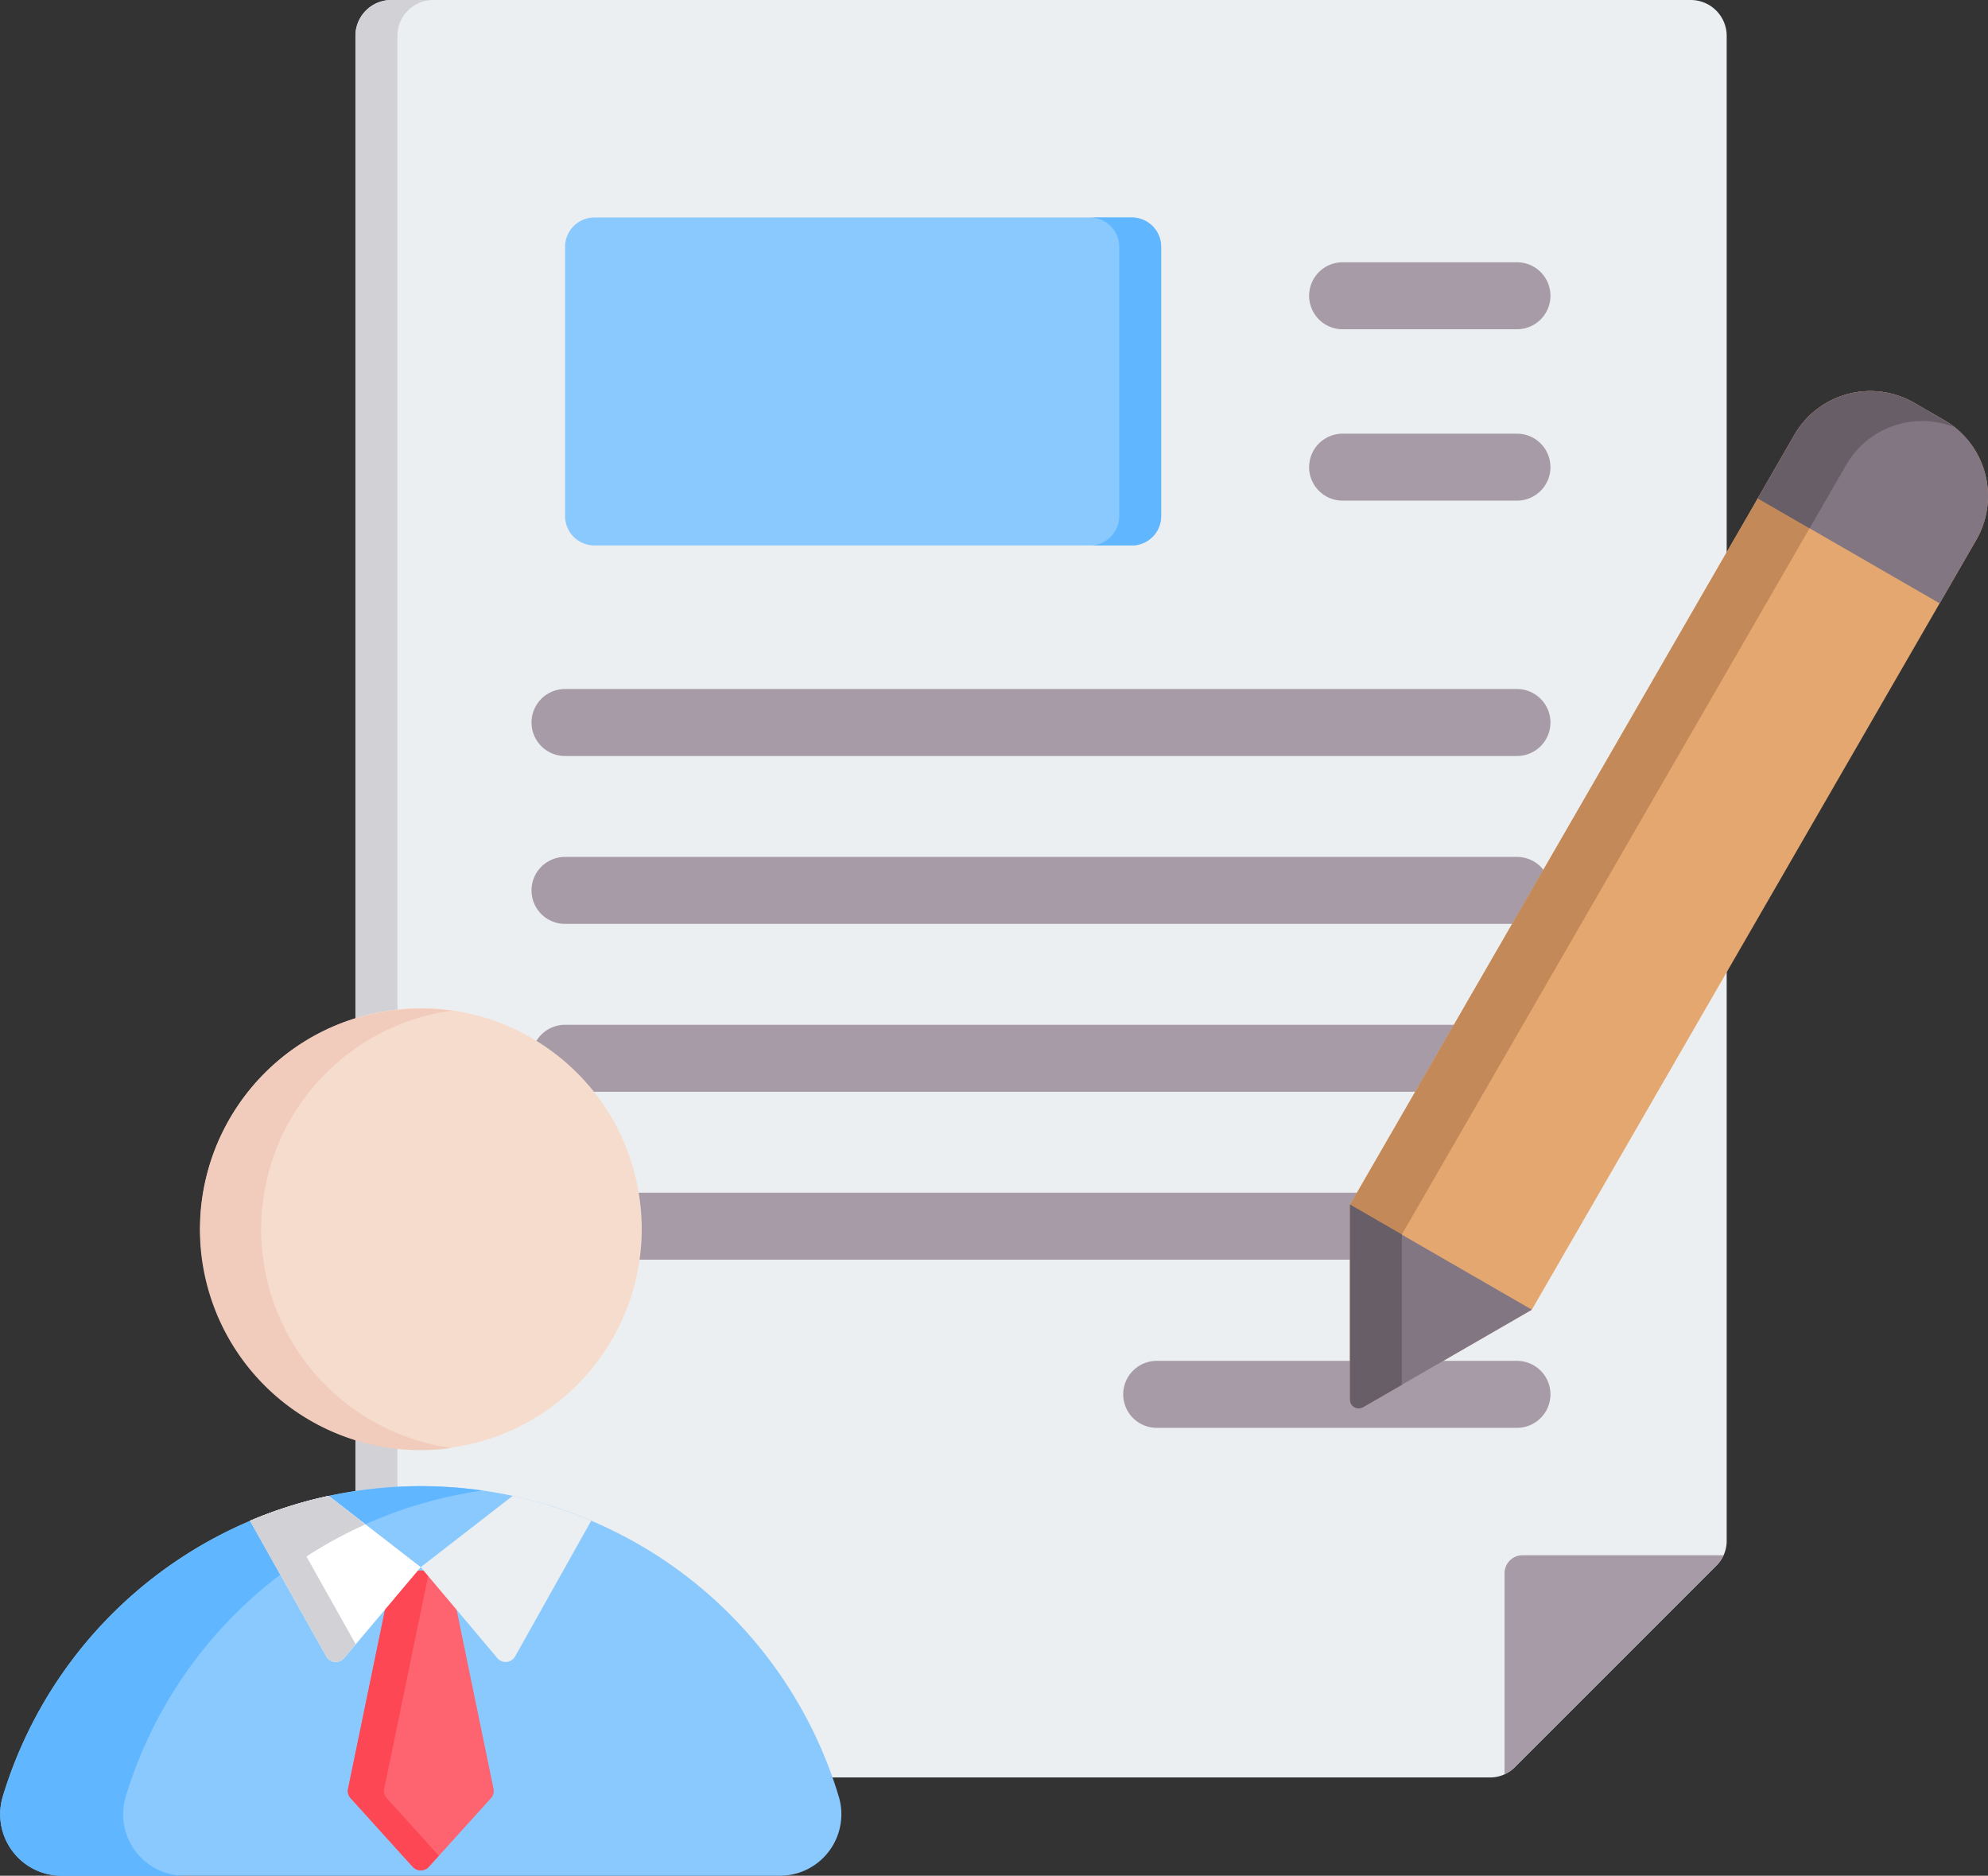
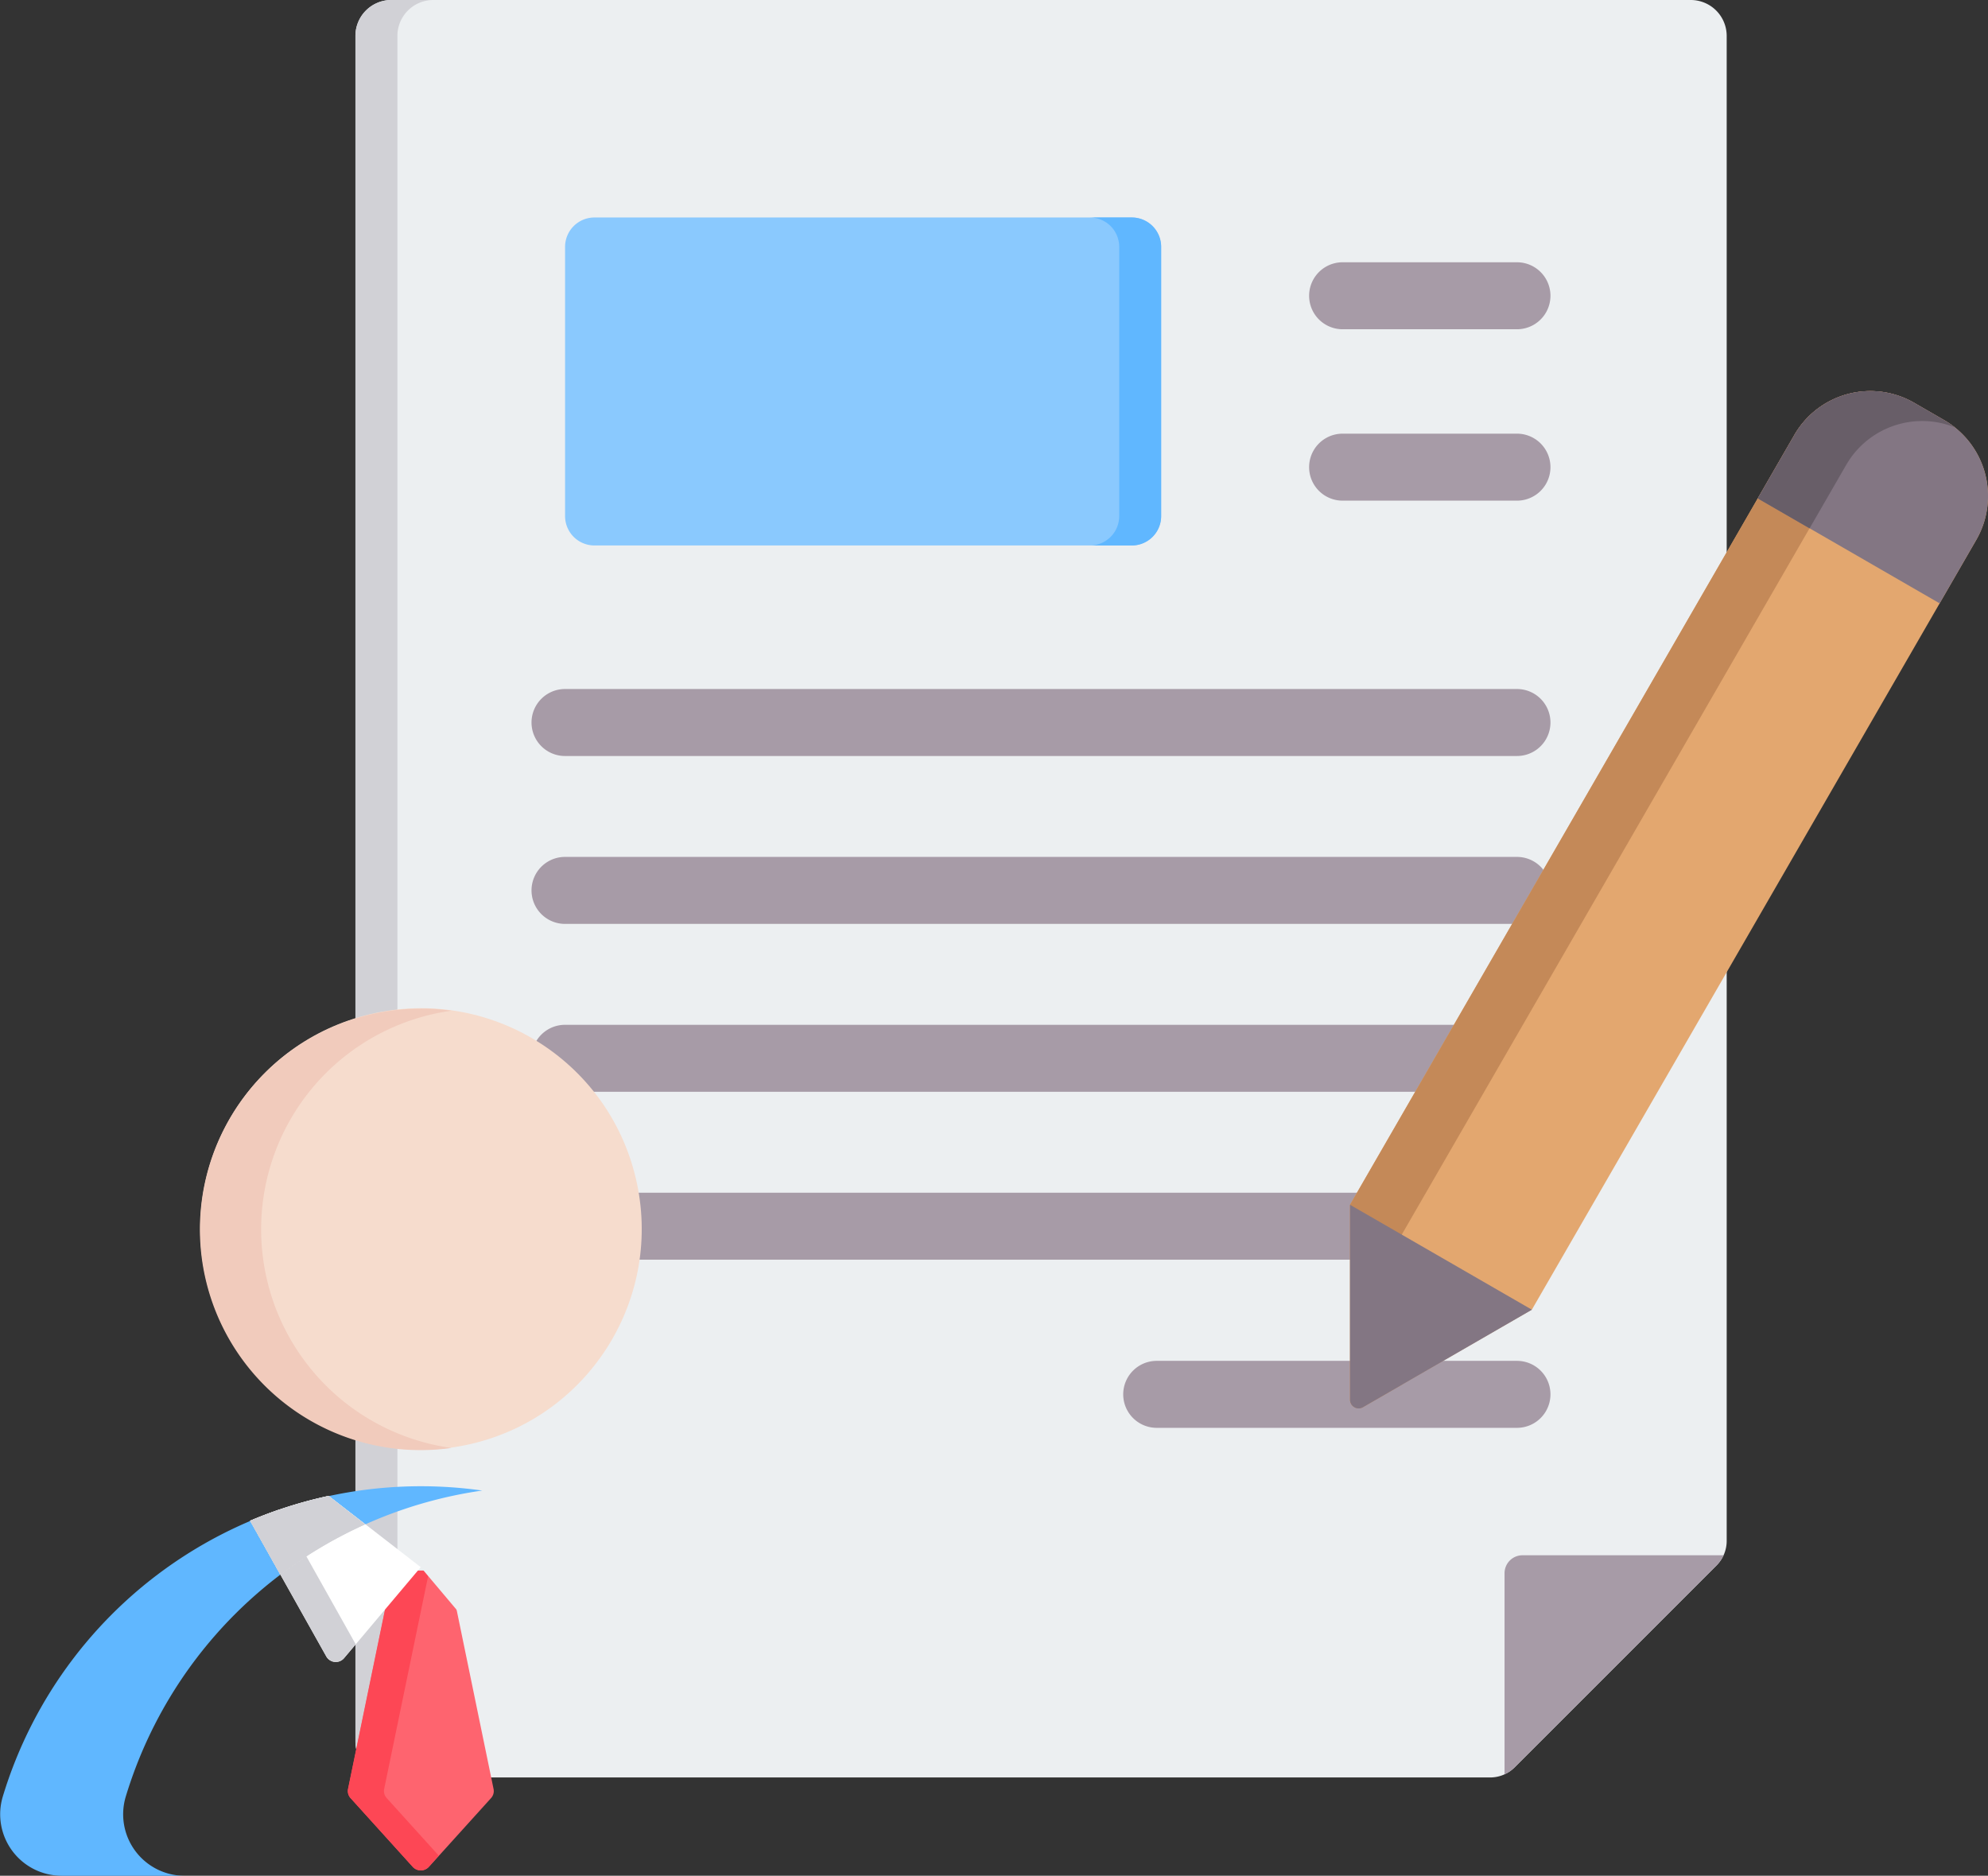
<svg xmlns="http://www.w3.org/2000/svg" width="56.838" height="53.625" viewBox="0 0 56.838 53.625">
  <rect x="0" y="0" width="56.838" height="53.625" fill="#333333" stroke="none" />
  <g id="Bio_Writing_for_Freelancers" data-name="Bio Writing for Freelancers" transform="translate(-1005.521 -5355.867)">
    <g id="Group_4526" data-name="Group 4526" transform="translate(1015.683 5355.867)">
      <path id="Path_32039" data-name="Path 32039" d="M104.461,82.77h31.405a.989.989,0,0,0,.724-.3l5.752-5.752a.99.99,0,0,0,.3-.724V32.98a1.027,1.027,0,0,0-1.024-1.025H104.461a1.026,1.026,0,0,0-1.024,1.025V81.745A1.026,1.026,0,0,0,104.461,82.77Z" transform="translate(-103.437 -31.955)" fill="#eceff1" fill-rule="evenodd" />
      <path id="Path_32040" data-name="Path 32040" d="M104.461,82.77h1.2a1.026,1.026,0,0,1-1.024-1.024V32.98a1.027,1.027,0,0,1,1.024-1.025h-1.2a1.026,1.026,0,0,0-1.024,1.025V81.745A1.026,1.026,0,0,0,104.461,82.77Z" transform="translate(-103.437 -31.955)" fill="#d1d1d6" fill-rule="evenodd" />
    </g>
    <path id="Path_32041" data-name="Path 32041" d="M377.964,409.747a1.025,1.025,0,0,0,.3-.211l5.752-5.752a1.027,1.027,0,0,0,.211-.3h-5.751a.513.513,0,0,0-.512.512Z" transform="translate(670.573 4996.846)" fill="#a79ba7" fill-rule="evenodd" />
    <path id="Path_32042" data-name="Path 32042" d="M163.4,127.931a.957.957,0,0,1,0-1.915h10.3a.957.957,0,1,1,0,1.915Zm5.315-31.407a.957.957,0,0,1,0-1.915H173.7a.957.957,0,1,1,0,1.915Zm0,4.9a.957.957,0,0,1,0-1.915H173.7a.957.957,0,1,1,0,1.915Zm-22.232,7.3a.957.957,0,1,1,0-1.915H173.7a.957.957,0,1,1,0,1.915Zm0,4.8a.957.957,0,1,1,0-1.915H173.7a.957.957,0,1,1,0,1.915Zm0,4.8a.957.957,0,1,1,0-1.915H173.7a.957.957,0,1,1,0,1.915Zm0,4.8a.957.957,0,1,1,0-1.915H173.7a.957.957,0,1,1,0,1.915Z" transform="translate(875.192 5268.756)" fill="#a79ba7" fill-rule="evenodd" />
    <g id="Group_4527" data-name="Group 4527" transform="translate(1021.677 5362.085)">
      <path id="Path_32043" data-name="Path 32043" d="M154.366,83.917H169.73a.839.839,0,0,1,.838.838v7.7a.839.839,0,0,1-.838.838H154.366a.839.839,0,0,1-.838-.838v-7.7A.839.839,0,0,1,154.366,83.917Z" transform="translate(-153.528 -83.917)" fill="#8ac9fe" fill-rule="evenodd" />
      <path id="Path_32044" data-name="Path 32044" d="M278.912,83.917h1.2a.839.839,0,0,1,.838.838v7.7a.839.839,0,0,1-.838.838h-1.2a.839.839,0,0,0,.838-.838v-7.7A.839.839,0,0,0,278.912,83.917Z" transform="translate(-263.907 -83.917)" fill="#60b7ff" fill-rule="evenodd" />
    </g>
    <g id="Group_4541" data-name="Group 4541" transform="translate(1005.521 5383.41)">
      <g id="Group_4531" data-name="Group 4531" transform="translate(0 0)">
        <g id="Group_4529" data-name="Group 4529" transform="translate(0 14.946)">
-           <path id="Path_32045" data-name="Path 32045" d="M40.824,398.125H20.293a1.758,1.758,0,0,1-1.683-2.266,12.483,12.483,0,0,1,23.9,0,1.758,1.758,0,0,1-1.683,2.266Z" transform="translate(-18.53 -386.989)" fill="#8ac9fe" fill-rule="evenodd" />
+           <path id="Path_32045" data-name="Path 32045" d="M40.824,398.125H20.293Z" transform="translate(-18.53 -386.989)" fill="#8ac9fe" fill-rule="evenodd" />
          <path id="Path_32046" data-name="Path 32046" d="M20.293,398.126a1.758,1.758,0,0,1-1.683-2.265,12.492,12.492,0,0,1,13.707-8.747,12.493,12.493,0,0,0-10.191,8.748,1.758,1.758,0,0,0,1.683,2.265H20.293Z" transform="translate(-18.53 -386.99)" fill="#60b7ff" fill-rule="evenodd" />
        </g>
        <g id="Group_4530" data-name="Group 4530" transform="translate(4.444)">
          <ellipse id="Ellipse_329" data-name="Ellipse 329" cx="6.31" cy="6.31" rx="6.31" ry="6.31" transform="translate(0 2.902) rotate(-13.3)" fill="#f6dccd" />
          <path id="Path_32047" data-name="Path 32047" d="M72.627,272.915a6.31,6.31,0,1,0,.879,12.558,6.31,6.31,0,0,1,0-12.5,6.355,6.355,0,0,0-.879-.061Z" transform="translate(-65.042 -271.621)" fill="#f1cbbc" fill-rule="evenodd" />
        </g>
      </g>
      <g id="Group_4540" data-name="Group 4540" transform="translate(7.153 15.224)">
        <g id="Group_4532" data-name="Group 4532" transform="translate(2.791 2.134)">
          <path id="Path_32048" data-name="Path 32048" d="M104.5,407.149h-1.582l-1.287,6.237a.3.3,0,0,0,.074.271l1.773,1.961a.311.311,0,0,0,.461,0l1.773-1.961a.3.3,0,0,0,.074-.271Z" transform="translate(-101.62 -407.149)" fill="#fe646f" fill-rule="evenodd" />
          <path id="Path_32049" data-name="Path 32049" d="M103.949,407.149h-1.036l-1.287,6.237a.3.3,0,0,0,.074.271l1.773,1.96a.31.31,0,0,0,.461,0l.287-.318-1.486-1.643a.3.3,0,0,1-.074-.271Z" transform="translate(-101.62 -407.149)" fill="#fd4755" fill-rule="evenodd" />
        </g>
        <path id="Path_32050" data-name="Path 32050" d="M123.914,390.028l-2.176,3.878a.311.311,0,0,1-.508.048l-2.191-2.6,2.632-2.039A12.387,12.387,0,0,1,123.914,390.028Z" transform="translate(-114.164 -389.318)" fill="#eceff1" fill-rule="evenodd" />
        <g id="Group_4539" data-name="Group 4539">
          <g id="Group_4535" data-name="Group 4535">
            <g id="Group_4533" data-name="Group 4533">
              <path id="Path_32051" data-name="Path 32051" d="M78.3,390.027l2.176,3.878a.311.311,0,0,0,.509.048l2.191-2.6-2.632-2.039a12.408,12.408,0,0,0-2.243.71Z" transform="translate(-78.3 -389.317)" fill="#fff" fill-rule="evenodd" />
              <path id="Path_32052" data-name="Path 32052" d="M78.3,392.852l2.176,3.878a.311.311,0,0,0,.508.048l.333-.395-2.165-3.858Q78.719,392.674,78.3,392.852Z" transform="translate(-78.3 -392.142)" fill="#d1d1d6" fill-rule="evenodd" />
            </g>
            <g id="Group_4534" data-name="Group 4534" transform="translate(0 0)">
              <path id="Path_32053" data-name="Path 32053" d="M78.3,390.028l.863,1.538a12.481,12.481,0,0,1,2.426-1.438l-1.046-.81A12.4,12.4,0,0,0,78.3,390.028Z" transform="translate(-78.3 -389.317)" fill="#fff" fill-rule="evenodd" />
              <path id="Path_32054" data-name="Path 32054" d="M78.3,392.853l.863,1.538q.362-.274.743-.522l-.753-1.343Q78.719,392.675,78.3,392.853Z" transform="translate(-78.3 -392.143)" fill="#d1d1d6" fill-rule="evenodd" />
            </g>
          </g>
          <g id="Group_4538" data-name="Group 4538" transform="translate(0 0)">
            <g id="Group_4536" data-name="Group 4536">
              <path id="Path_32055" data-name="Path 32055" d="M78.3,390.028l.863,1.538a12.474,12.474,0,0,1,2.426-1.439l-1.046-.81-.125.028-.121.028-.124.03-.126.032-.111.029-.14.038-.1.029-.142.042-.1.03-.15.048-.09.03-.146.05-.09.032-.138.05-.094.035-.147.057-.084.033-.145.059Z" transform="translate(-78.3 -389.318)" fill="#d1d1d6" fill-rule="evenodd" />
              <path id="Path_32056" data-name="Path 32056" d="M78.3,392.855l.863,1.538q.362-.274.743-.522l-.753-1.342-.231.081-.021.008-.191.071-.071.028-.137.054-.121.05Z" transform="translate(-78.3 -392.145)" fill="#d1d1d6" fill-rule="evenodd" />
            </g>
            <g id="Group_4537" data-name="Group 4537" transform="translate(0 0)">
              <path id="Path_32057" data-name="Path 32057" d="M78.3,390.031l.863,1.538.005,0,.107-.08.067-.049.108-.078.073-.052.1-.072.077-.053.108-.072.072-.047.119-.077.06-.038.128-.079.063-.038.13-.077.056-.033.142-.081.039-.022.161-.088.023-.012.167-.088.035-.018.169-.085.027-.013.17-.082.032-.015.158-.073.025-.011-1.046-.81-.12.026-.136.032-.1.025-.145.037-.091.024-.157.043-.082.023-.166.049-.076.023-.166.053-.062.02-.173.059L79,389.76l-.169.062-.068.026-.168.065-.062.025-.16.065Z" transform="translate(-78.3 -389.321)" fill="#d1d1d6" fill-rule="evenodd" />
              <path id="Path_32058" data-name="Path 32058" d="M78.3,392.853l.863,1.538.006,0,.1-.078.074-.054.1-.071.091-.065.077-.054.111-.076.069-.046.113-.074-.753-1.342,0,0h0l-.223.079-.026.009-.184.069-.078.03-.129.051-.128.052-.013.006Z" transform="translate(-78.3 -392.143)" fill="#d1d1d6" fill-rule="evenodd" />
            </g>
          </g>
        </g>
      </g>
    </g>
    <g id="Group_4542" data-name="Group 4542" transform="translate(1044.12 5367.046)">
      <path id="Path_32059" data-name="Path 32059" d="M346.261,151.623l12.707-22.008a2.506,2.506,0,0,0-.916-3.417l-.867-.5a2.506,2.506,0,0,0-3.417.916l-12.706,22.008V154.2a.245.245,0,0,0,.368.212Z" transform="translate(-341.062 -125.363)" fill="#e3a76f" fill-rule="evenodd" />
      <path id="Path_32060" data-name="Path 32060" d="M358.347,126.4a2.5,2.5,0,0,0-.295-.2l-.867-.5a2.506,2.506,0,0,0-3.417.916l-12.706,22.008V154.2a.246.246,0,0,0,.368.212l1.113-.643v-4.293l12.707-22.008A2.507,2.507,0,0,1,358.347,126.4Z" transform="translate(-341.062 -125.364)" fill="#c48958" fill-rule="evenodd" />
      <path id="Path_32061" data-name="Path 32061" d="M341.432,325.5l4.831-2.789-5.2-3v5.578A.246.246,0,0,0,341.432,325.5Z" transform="translate(-341.064 -296.447)" fill="#837683" fill-rule="evenodd" />
-       <path id="Path_32062" data-name="Path 32062" d="M341.431,325.5l1.113-.643V320.56l-1.481-.855v5.578a.245.245,0,0,0,.368.212Z" transform="translate(-341.063 -296.447)" fill="#685e68" fill-rule="evenodd" />
      <path id="Path_32063" data-name="Path 32063" d="M443.663,131.433l1.05-1.819a2.506,2.506,0,0,0-.915-3.417l-.866-.5a2.506,2.506,0,0,0-3.417.916l-1.05,1.819Z" transform="translate(-426.807 -125.363)" fill="#837683" fill-rule="evenodd" />
      <path id="Path_32064" data-name="Path 32064" d="M444.092,126.4a2.492,2.492,0,0,0-.295-.2l-.866-.5a2.506,2.506,0,0,0-3.417.916l-1.05,1.819,1.481.855,1.05-1.819A2.507,2.507,0,0,1,444.092,126.4Z" transform="translate(-426.807 -125.364)" fill="#685e68" fill-rule="evenodd" />
    </g>
  </g>
</svg>